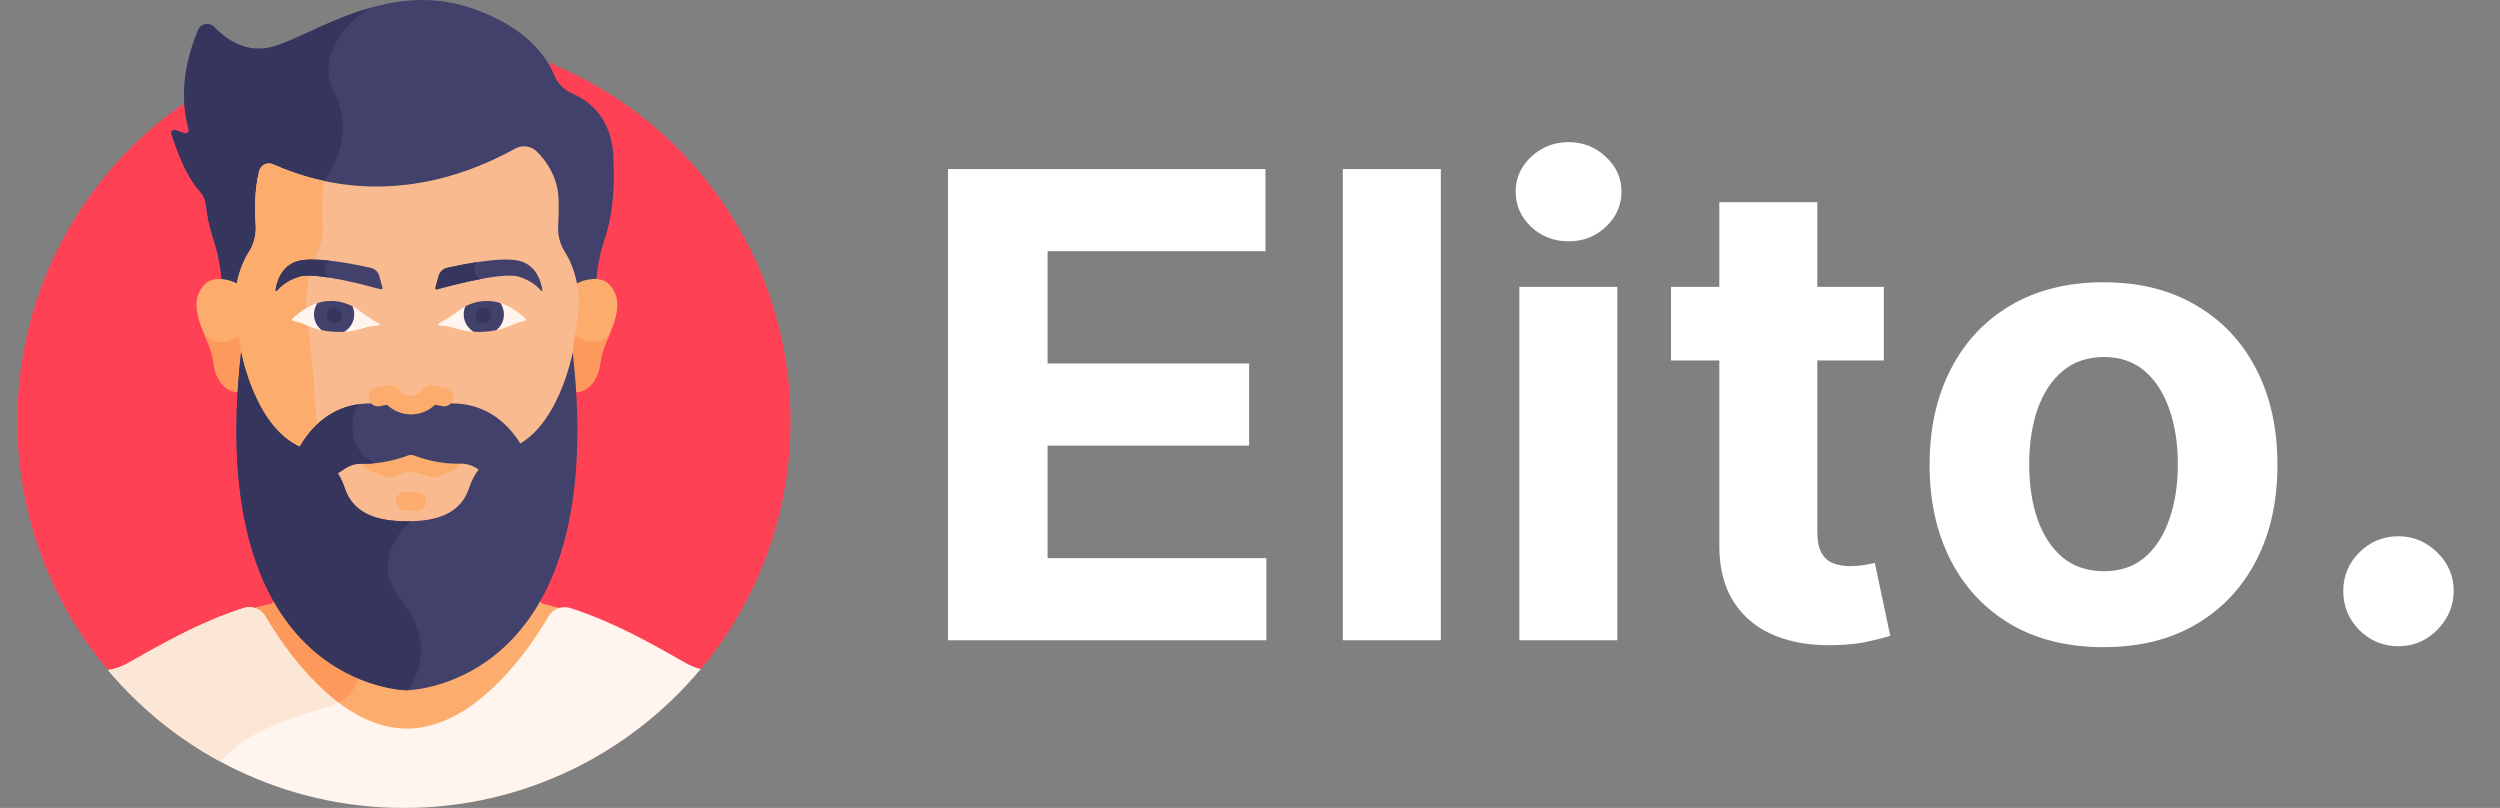
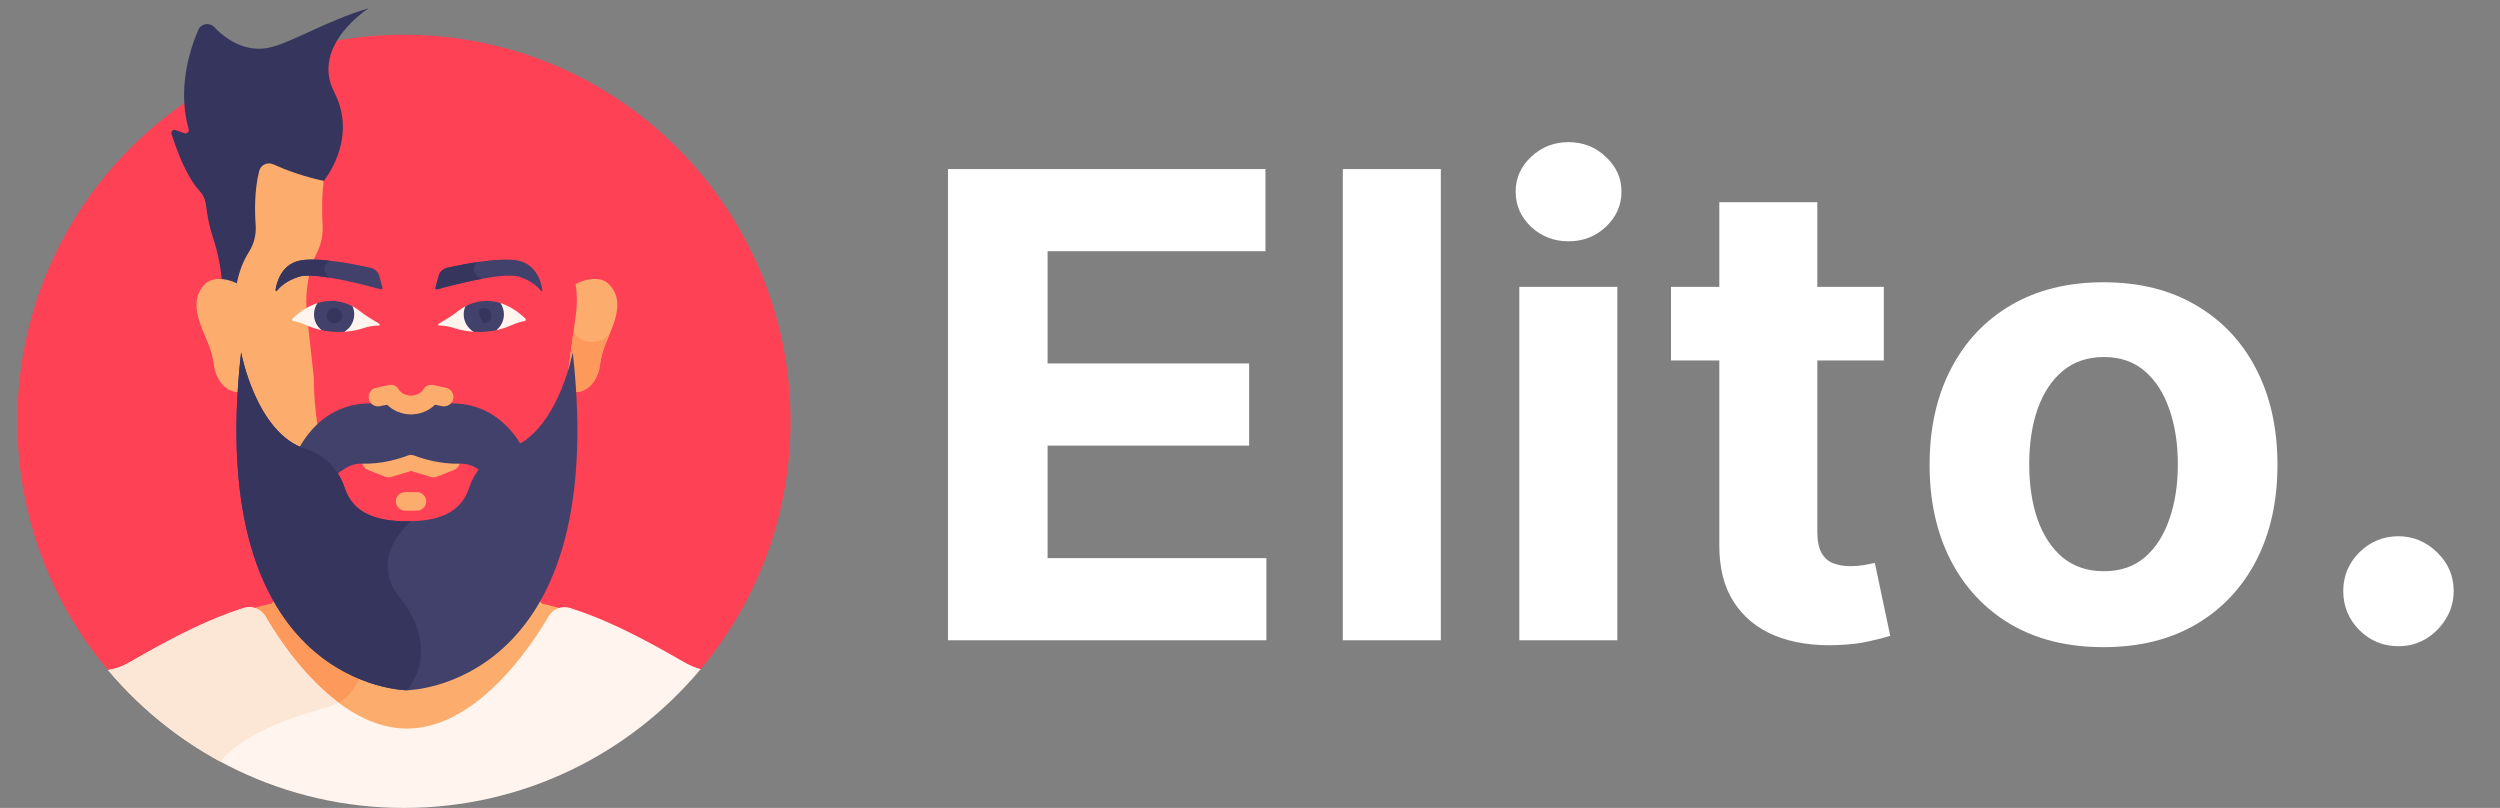
<svg xmlns="http://www.w3.org/2000/svg" width="328" height="106" viewBox="0 0 328 106" fill="none">
  <rect x="0" y="0" width="328" height="106" fill="#808080" stroke="none" />
  <path d="M124.373 84V22.182H166.028V32.958H137.443V47.688H163.885V58.464H137.443V73.224H166.148V84H124.373ZM189.036 22.182V84H176.177V22.182H189.036ZM199.336 84V37.636H212.195V84H199.336ZM205.796 31.66C203.884 31.66 202.244 31.026 200.876 29.758C199.528 28.47 198.854 26.931 198.854 25.14C198.854 23.369 199.528 21.85 200.876 20.582C202.244 19.294 203.884 18.65 205.796 18.65C207.708 18.65 209.338 19.294 210.686 20.582C212.054 21.85 212.738 23.369 212.738 25.14C212.738 26.931 212.054 28.47 210.686 29.758C209.338 31.026 207.708 31.66 205.796 31.66ZM247.157 37.636V47.295H219.236V37.636H247.157ZM225.574 26.528H238.433V69.753C238.433 70.94 238.614 71.866 238.976 72.53C239.339 73.174 239.842 73.626 240.486 73.888C241.15 74.15 241.914 74.281 242.78 74.281C243.383 74.281 243.987 74.23 244.591 74.13C245.195 74.009 245.657 73.918 245.979 73.858L248.002 83.427C247.358 83.628 246.452 83.859 245.285 84.121C244.118 84.403 242.699 84.573 241.029 84.634C237.93 84.755 235.213 84.342 232.879 83.396C230.565 82.451 228.764 80.981 227.476 78.989C226.188 76.997 225.554 74.482 225.574 71.443V26.528ZM275.983 84.906C271.294 84.906 267.239 83.909 263.818 81.917C260.418 79.905 257.792 77.108 255.94 73.526C254.089 69.924 253.163 65.748 253.163 60.999C253.163 56.21 254.089 52.024 255.94 48.443C257.792 44.84 260.418 42.043 263.818 40.051C267.239 38.039 271.294 37.033 275.983 37.033C280.672 37.033 284.716 38.039 288.117 40.051C291.538 42.043 294.174 44.84 296.025 48.443C297.877 52.024 298.802 56.21 298.802 60.999C298.802 65.748 297.877 69.924 296.025 73.526C294.174 77.108 291.538 79.905 288.117 81.917C284.716 83.909 280.672 84.906 275.983 84.906ZM276.043 74.945C278.176 74.945 279.957 74.341 281.386 73.133C282.815 71.906 283.891 70.236 284.616 68.123C285.36 66.01 285.733 63.605 285.733 60.909C285.733 58.212 285.36 55.807 284.616 53.695C283.891 51.582 282.815 49.911 281.386 48.684C279.957 47.456 278.176 46.843 276.043 46.843C273.89 46.843 272.079 47.456 270.61 48.684C269.161 49.911 268.064 51.582 267.32 53.695C266.595 55.807 266.233 58.212 266.233 60.909C266.233 63.605 266.595 66.01 267.32 68.123C268.064 70.236 269.161 71.906 270.61 73.133C272.079 74.341 273.89 74.945 276.043 74.945ZM314.68 84.785C312.687 84.785 310.977 84.081 309.548 82.672C308.14 81.243 307.435 79.533 307.435 77.54C307.435 75.568 308.14 73.878 309.548 72.469C310.977 71.061 312.687 70.356 314.68 70.356C316.611 70.356 318.302 71.061 319.751 72.469C321.199 73.878 321.924 75.568 321.924 77.54C321.924 78.869 321.582 80.086 320.898 81.193C320.234 82.279 319.358 83.155 318.272 83.819C317.185 84.463 315.988 84.785 314.68 84.785Z" fill="white" />
  <g clip-path="url(#clip0_608_54)">
    <path d="M91.762 87.989C99.222 79.157 103.722 67.744 103.722 55.278C103.722 27.264 81.013 4.555 53 4.555C24.987 4.555 2.278 27.264 2.278 55.278C2.278 67.801 6.819 79.262 14.341 88.11L91.762 87.989Z" fill="#FF4155" />
    <path d="M70.635 78.656C64.032 89.829 53.386 89.927 53.386 89.927C53.386 89.927 42.749 89.829 36.147 78.669C35.995 78.852 35.839 79.03 35.673 79.197C34.787 79.401 33.915 79.626 33.051 79.868C33.526 80.075 33.939 80.426 34.215 80.898C38.275 87.832 45.354 96.115 53.409 96.115C61.464 96.115 68.543 87.832 72.603 80.898C72.877 80.43 73.286 80.08 73.757 79.872C72.888 79.629 72.01 79.402 71.119 79.197C70.949 79.027 70.789 78.844 70.635 78.656V78.656Z" fill="#FCAD6D" />
    <path d="M47.382 88.539C43.874 87.138 39.492 84.324 36.146 78.669C35.995 78.852 35.839 79.031 35.673 79.197C34.787 79.401 33.914 79.627 33.051 79.868C33.526 80.075 33.939 80.427 34.215 80.898C36.568 84.916 39.934 89.386 43.916 92.436C44.123 92.357 44.3 92.281 44.439 92.206C45.982 91.378 46.908 89.682 47.382 88.539Z" fill="#FD995B" />
-     <path d="M80.496 21.192C80.496 15.534 77.237 13.189 75.08 12.258C73.993 11.788 73.145 10.931 72.713 9.862C71.77 7.524 69.102 3.472 61.642 0.997C50.675 -2.643 40.926 4.754 35.686 6.163C32.24 7.089 29.532 5.046 28.081 3.537C27.468 2.9 26.378 3.093 26.03 3.894C24.898 6.503 23.247 11.634 24.757 16.971C24.85 17.297 24.518 17.589 24.187 17.475C23.749 17.325 23.355 17.185 23.039 17.07C22.715 16.953 22.392 17.246 22.495 17.564C23.771 21.508 25.009 23.758 26.119 24.972C26.61 25.509 26.938 26.168 27.023 26.879C27.188 28.264 27.465 29.741 27.922 31.109C28.596 33.128 29.018 35.221 29.14 37.347C29.141 37.371 29.142 37.386 29.143 37.389H78.194C78.196 37.379 78.199 37.343 78.202 37.287C78.321 35.202 78.728 33.144 79.396 31.166C80.886 26.759 80.496 21.192 80.496 21.192V21.192Z" fill="#41416B" />
    <path d="M42.48 23.732C42.48 23.732 47.037 18.274 43.862 12.114C40.688 5.954 48.364 1.09 48.364 1.09C43.087 2.635 38.66 5.363 35.686 6.163C32.24 7.09 29.532 5.046 28.081 3.537C27.468 2.9 26.378 3.093 26.03 3.894C24.898 6.503 23.247 11.634 24.757 16.971C24.85 17.297 24.518 17.589 24.187 17.475C23.749 17.325 23.355 17.185 23.039 17.07C22.715 16.953 22.392 17.246 22.495 17.564C23.771 21.508 25.009 23.759 26.119 24.972C26.61 25.509 26.938 26.168 27.023 26.879C27.188 28.264 27.465 29.741 27.922 31.109C28.596 33.128 29.018 35.221 29.14 37.346C29.141 37.371 29.142 37.386 29.143 37.389H39.487L42.48 23.732Z" fill="#35355E" />
    <path d="M79.761 37.17C78.661 36.162 76.47 36.673 75.522 37.291C75.73 38.583 75.742 39.905 75.563 41.211L74.445 49.353C74.445 50.009 74.424 50.654 74.386 51.286C77.112 52.108 78.466 49.661 78.694 47.982C78.792 47.259 78.953 46.546 79.175 45.851C79.901 43.586 82.517 39.696 79.761 37.17Z" fill="#FCAD6D" />
    <path d="M77.691 44.874C76.679 44.874 75.785 44.378 75.232 43.619L74.445 49.353C74.445 50.009 74.424 50.654 74.386 51.286C77.112 52.108 78.466 49.661 78.694 47.981C78.792 47.259 78.953 46.546 79.176 45.851C79.363 45.265 79.678 44.569 79.993 43.818C79.435 44.464 78.611 44.874 77.691 44.874V44.874Z" fill="#FD995B" />
    <path d="M27.012 37.17C28.112 36.162 30.303 36.673 31.251 37.291C31.043 38.583 31.031 39.905 31.211 41.211L32.329 49.353C32.329 50.009 32.349 50.654 32.388 51.286C29.662 52.108 28.307 49.661 28.079 47.982C27.981 47.259 27.82 46.546 27.598 45.851C26.872 43.586 24.256 39.696 27.012 37.17Z" fill="#FCAD6D" />
-     <path d="M74.116 33.062C73.439 32 73.142 30.743 73.232 29.491C73.287 28.732 73.324 27.82 73.304 26.834C73.296 26.705 73.292 26.564 73.292 26.411C73.282 26.124 73.266 25.831 73.244 25.536C72.979 22.897 71.561 20.997 70.431 19.88C69.677 19.134 68.514 18.987 67.585 19.499C53.623 27.198 42.053 24.354 35.823 21.55C35.068 21.21 34.197 21.65 33.999 22.454C33.377 24.973 33.409 27.696 33.543 29.521C33.635 30.764 33.328 32.008 32.657 33.062C32.27 33.669 31.96 34.312 31.712 34.949C30.908 37.013 30.674 39.252 30.975 41.444L32.093 49.589C32.093 49.603 32.094 49.617 32.094 49.632C33.244 52.985 35.57 57.792 39.726 59.156L39.779 59.171C42.28 59.89 44.214 61.863 45.034 64.379C46.192 67.934 49.479 68.879 53.386 68.879C57.295 68.879 60.579 67.933 61.737 64.381C62.558 61.864 64.491 59.89 66.993 59.171L67.046 59.156C71.202 57.792 73.529 52.984 74.679 49.631C74.679 49.617 74.68 49.603 74.68 49.589L75.798 41.446C76.096 39.276 75.87 37.058 75.085 35.01C74.833 34.353 74.516 33.688 74.116 33.062Z" fill="#F9BA8F" />
-     <path d="M29.082 44.874C30.094 44.874 30.988 44.378 31.541 43.619L32.328 49.353C32.328 50.009 32.349 50.654 32.387 51.286C29.661 52.108 28.307 49.661 28.079 47.981C27.981 47.259 27.82 46.546 27.597 45.851C27.41 45.265 27.095 44.569 26.78 43.818C27.338 44.464 28.162 44.874 29.082 44.874V44.874Z" fill="#FD995B" />
    <path d="M40.289 41.444C39.934 38.183 40.57 35.144 41.622 33.062C42.155 32.008 42.398 30.764 42.325 29.521C42.237 28.002 42.205 25.86 42.48 23.732C39.868 23.172 37.63 22.362 35.834 21.555C35.074 21.213 34.199 21.645 33.999 22.454C33.377 24.973 33.409 27.696 33.543 29.521C33.634 30.764 33.328 32.008 32.657 33.062C31.312 35.172 30.532 38.216 30.975 41.444L32.093 49.588C32.093 49.603 32.094 49.617 32.094 49.632C33.244 52.985 35.57 57.791 39.727 59.156L39.779 59.171C40.97 59.513 42.03 60.142 42.904 60.976C41.848 57.689 41.176 53.893 41.176 49.588L40.289 41.444Z" fill="#FCAD6D" />
    <path d="M61.015 41.191C61.015 40.807 61.087 40.443 61.215 40.111C60.717 40.356 60.314 40.633 60.028 40.867C59.36 41.411 58.198 42.103 57.562 42.468C57.442 42.537 57.491 42.721 57.629 42.721H57.692C58.282 42.721 58.87 42.813 59.43 42.998C60.403 43.318 61.333 43.477 62.193 43.53C61.486 43.045 61.015 42.179 61.015 41.191V41.191Z" fill="#FFF5EE" />
    <path d="M68.927 41.79C67.766 40.7 66.649 40.072 65.616 39.753C65.848 40.172 65.983 40.664 65.983 41.191C65.983 42.052 65.624 42.821 65.064 43.325C65.91 43.15 66.57 42.907 66.978 42.721C67.817 42.339 68.451 42.184 68.828 42.12C68.985 42.094 69.043 41.899 68.927 41.79V41.79Z" fill="#FFF5EE" />
    <path d="M61.059 40.191C60.917 40.514 60.838 40.871 60.838 41.248C60.838 42.22 61.365 43.069 62.148 43.527C63.278 43.601 64.288 43.489 65.116 43.314C65.725 42.831 66.115 42.085 66.115 41.248C66.115 40.699 65.948 40.189 65.661 39.767C63.769 39.169 62.155 39.615 61.059 40.191Z" fill="#41416B" />
-     <path d="M64.461 41.413C64.461 41.972 64.008 42.424 63.449 42.424C62.891 42.424 62.438 41.972 62.438 41.413C62.438 40.855 62.891 40.402 63.449 40.402C64.008 40.402 64.461 40.855 64.461 41.413Z" fill="#35355E" />
+     <path d="M64.461 41.413C64.461 41.972 64.008 42.424 63.449 42.424C62.438 40.855 62.891 40.402 63.449 40.402C64.008 40.402 64.461 40.855 64.461 41.413Z" fill="#35355E" />
    <path d="M71.162 38.045C71.011 37.051 70.409 34.742 68.06 34.208C65.688 33.669 60.686 34.685 58.66 35.143C58.121 35.265 57.693 35.675 57.549 36.209L57.132 37.748C57.096 37.878 57.216 37.998 57.347 37.961C58.882 37.53 65.952 35.619 68.105 36.309C69.748 36.836 70.591 37.657 70.964 38.131C71.035 38.221 71.18 38.158 71.162 38.045V38.045Z" fill="#41416B" />
    <path d="M46.297 41.191C46.297 40.807 46.225 40.443 46.097 40.111C46.595 40.356 46.998 40.633 47.284 40.867C47.952 41.411 49.114 42.103 49.75 42.468C49.87 42.537 49.821 42.721 49.682 42.721H49.62C49.029 42.721 48.442 42.813 47.882 42.998C46.909 43.318 45.979 43.477 45.118 43.53C45.825 43.045 46.297 42.179 46.297 41.191V41.191Z" fill="#FFF5EE" />
    <path d="M38.385 41.79C39.546 40.7 40.663 40.072 41.696 39.753C41.464 40.172 41.329 40.664 41.329 41.191C41.329 42.052 41.688 42.821 42.248 43.325C41.402 43.15 40.742 42.907 40.334 42.721C39.495 42.339 38.861 42.184 38.484 42.12C38.327 42.094 38.269 41.899 38.385 41.79V41.79Z" fill="#FFF5EE" />
    <path d="M46.253 40.191C46.395 40.514 46.474 40.871 46.474 41.248C46.474 42.22 45.947 43.069 45.164 43.527C44.034 43.601 43.024 43.489 42.196 43.314C41.587 42.831 41.197 42.085 41.197 41.248C41.197 40.699 41.364 40.189 41.651 39.767C43.543 39.169 45.157 39.615 46.253 40.191V40.191Z" fill="#41416B" />
    <path d="M42.851 41.413C42.851 41.972 43.304 42.424 43.863 42.424C44.421 42.424 44.874 41.972 44.874 41.413C44.874 40.855 44.421 40.402 43.863 40.402C43.304 40.402 42.851 40.855 42.851 41.413Z" fill="#35355E" />
    <path d="M36.15 38.045C36.301 37.051 36.903 34.742 39.252 34.208C41.624 33.669 46.626 34.685 48.651 35.143C49.191 35.265 49.618 35.675 49.763 36.209L50.18 37.748C50.216 37.878 50.095 37.998 49.965 37.961C48.429 37.53 41.36 35.619 39.206 36.309C37.564 36.836 36.72 37.657 36.347 38.131C36.277 38.221 36.132 38.158 36.15 38.045V38.045Z" fill="#41416B" />
    <path d="M59.582 61.65L57.324 62.54C57.07 62.64 56.789 62.652 56.528 62.573L53.925 61.788L51.323 62.573C51.061 62.652 50.781 62.64 50.527 62.54L48.269 61.65C47.645 61.404 47.338 60.698 47.584 60.075C47.83 59.453 48.533 59.144 49.159 59.39L51.025 60.126L53.563 59.361C53.809 59.284 54.066 59.29 54.287 59.361L56.825 60.126L58.691 59.39C59.314 59.145 60.019 59.449 60.266 60.075C60.512 60.699 60.206 61.404 59.582 61.65Z" fill="#FCAD6D" />
    <path d="M62.605 34.392C61.031 34.63 59.555 34.941 58.66 35.143C58.121 35.265 57.693 35.675 57.549 36.209L57.132 37.748C57.096 37.878 57.216 37.998 57.347 37.961C58.198 37.722 60.751 37.029 63.223 36.575C62.206 36.379 61.834 35.102 62.605 34.392Z" fill="#35355E" />
    <path d="M43.269 34.202C41.742 34.031 40.26 33.979 39.252 34.208C36.903 34.742 36.301 37.051 36.15 38.045C36.133 38.158 36.277 38.221 36.348 38.131C36.721 37.657 37.564 36.836 39.206 36.31C40.026 36.047 41.558 36.161 43.226 36.427C42.358 35.924 42.386 34.668 43.269 34.202V34.202Z" fill="#35355E" />
    <path d="M75.142 46.22C75.142 46.22 73.187 56.766 66.753 58.879L66.701 58.893C64.253 59.597 62.361 61.528 61.559 63.991C60.425 67.467 57.211 68.392 53.386 68.392C49.563 68.392 46.347 67.468 45.213 63.99C44.411 61.527 42.518 59.597 40.071 58.893L40.02 58.879C33.585 56.766 31.631 46.22 31.631 46.22C26.685 90.321 53.386 90.564 53.386 90.564C53.386 90.564 80.089 90.321 75.142 46.22V46.22Z" fill="#41416B" />
    <path d="M54.705 64.567H53.146C52.475 64.567 51.932 65.111 51.932 65.781C51.932 66.452 52.475 66.996 53.146 66.996H54.705C55.376 66.996 55.919 66.452 55.919 65.781C55.919 65.111 55.375 64.567 54.705 64.567Z" fill="#FCAD6D" />
    <path d="M40.02 59.301L40.071 59.316C41.733 59.794 43.139 60.839 44.121 62.231L45.256 61.477C45.908 61.044 46.677 60.809 47.459 60.834C50.178 60.921 52.561 60.128 53.5 59.765C53.774 59.659 54.077 59.659 54.351 59.765C55.29 60.128 57.672 60.921 60.392 60.834C61.174 60.809 61.943 61.044 62.595 61.477L63.016 61.757C63.969 60.603 65.234 59.738 66.701 59.316L66.753 59.301C67.358 59.103 67.924 58.829 68.453 58.496C66.604 55.334 62.369 50.891 53.925 53.954C45.069 50.742 40.841 55.787 39.143 58.95C39.426 59.084 39.718 59.202 40.02 59.301V59.301Z" fill="#41416B" />
    <path d="M49.852 53.291L50.777 53.095C52.497 54.794 55.356 54.792 57.073 53.095L57.999 53.291C58.664 53.43 59.319 53.004 59.46 52.338C59.6 51.671 59.173 51.017 58.507 50.877L56.846 50.527C56.305 50.414 55.777 50.631 55.522 51.12C54.85 52.159 53.002 52.16 52.329 51.12C52.073 50.631 51.545 50.414 51.005 50.527L49.343 50.877C48.677 51.017 48.251 51.672 48.391 52.338C48.531 53.004 49.185 53.43 49.852 53.291Z" fill="#FCAD6D" />
    <path d="M53 106C68.645 106 82.633 98.915 91.937 87.781C90.678 87.485 89.71 86.837 87.983 85.863C83.723 83.461 79.407 81.227 74.807 79.769C73.728 79.427 72.551 79.881 71.979 80.858C68.048 87.572 61.194 95.591 53.396 95.591C45.597 95.591 38.744 87.572 34.813 80.858C34.241 79.881 33.063 79.427 31.985 79.769C27.385 81.227 23.068 83.461 18.809 85.863C16.781 87.007 15.8 87.701 14.166 87.904C23.471 98.967 37.413 106 53 106Z" fill="#FFF5EE" />
    <path d="M34.813 80.858C34.241 79.882 33.063 79.427 31.985 79.769C27.385 81.228 23.068 83.462 18.809 85.863C16.781 87.007 15.8 87.702 14.166 87.904C18.26 92.772 23.253 96.858 28.887 99.909C33.545 94.602 42.488 93.252 44.439 92.206C44.439 92.206 44.439 92.206 44.439 92.206C40.482 89.251 37.136 84.827 34.813 80.858Z" fill="#FCE6D6" />
-     <path d="M46.967 53.044C42.694 53.686 40.316 56.766 39.143 58.95C39.426 59.084 39.718 59.202 40.02 59.301L40.071 59.316C41.733 59.794 43.139 60.839 44.121 62.231L45.256 61.477C45.908 61.044 46.677 60.808 47.459 60.834C48.021 60.852 48.566 60.831 49.09 60.785C44.311 57.912 46.966 53.046 46.967 53.044V53.044Z" fill="#35355E" />
    <path d="M52.418 78.374C48.188 73.091 53.925 68.392 53.925 68.392L53.922 68.385C53.745 68.39 53.566 68.392 53.386 68.392C49.563 68.392 46.346 67.468 45.213 63.99C44.411 61.528 42.518 59.597 40.071 58.893L40.019 58.879C33.585 56.766 31.631 46.22 31.631 46.22C26.685 90.321 53.386 90.564 53.386 90.564C53.386 90.564 58.153 85.537 52.418 78.374V78.374Z" fill="#35355E" />
  </g>
  <defs>
    <clipPath id="clip0_608_54">
      <rect width="106" height="106" fill="white" />
    </clipPath>
  </defs>
</svg>